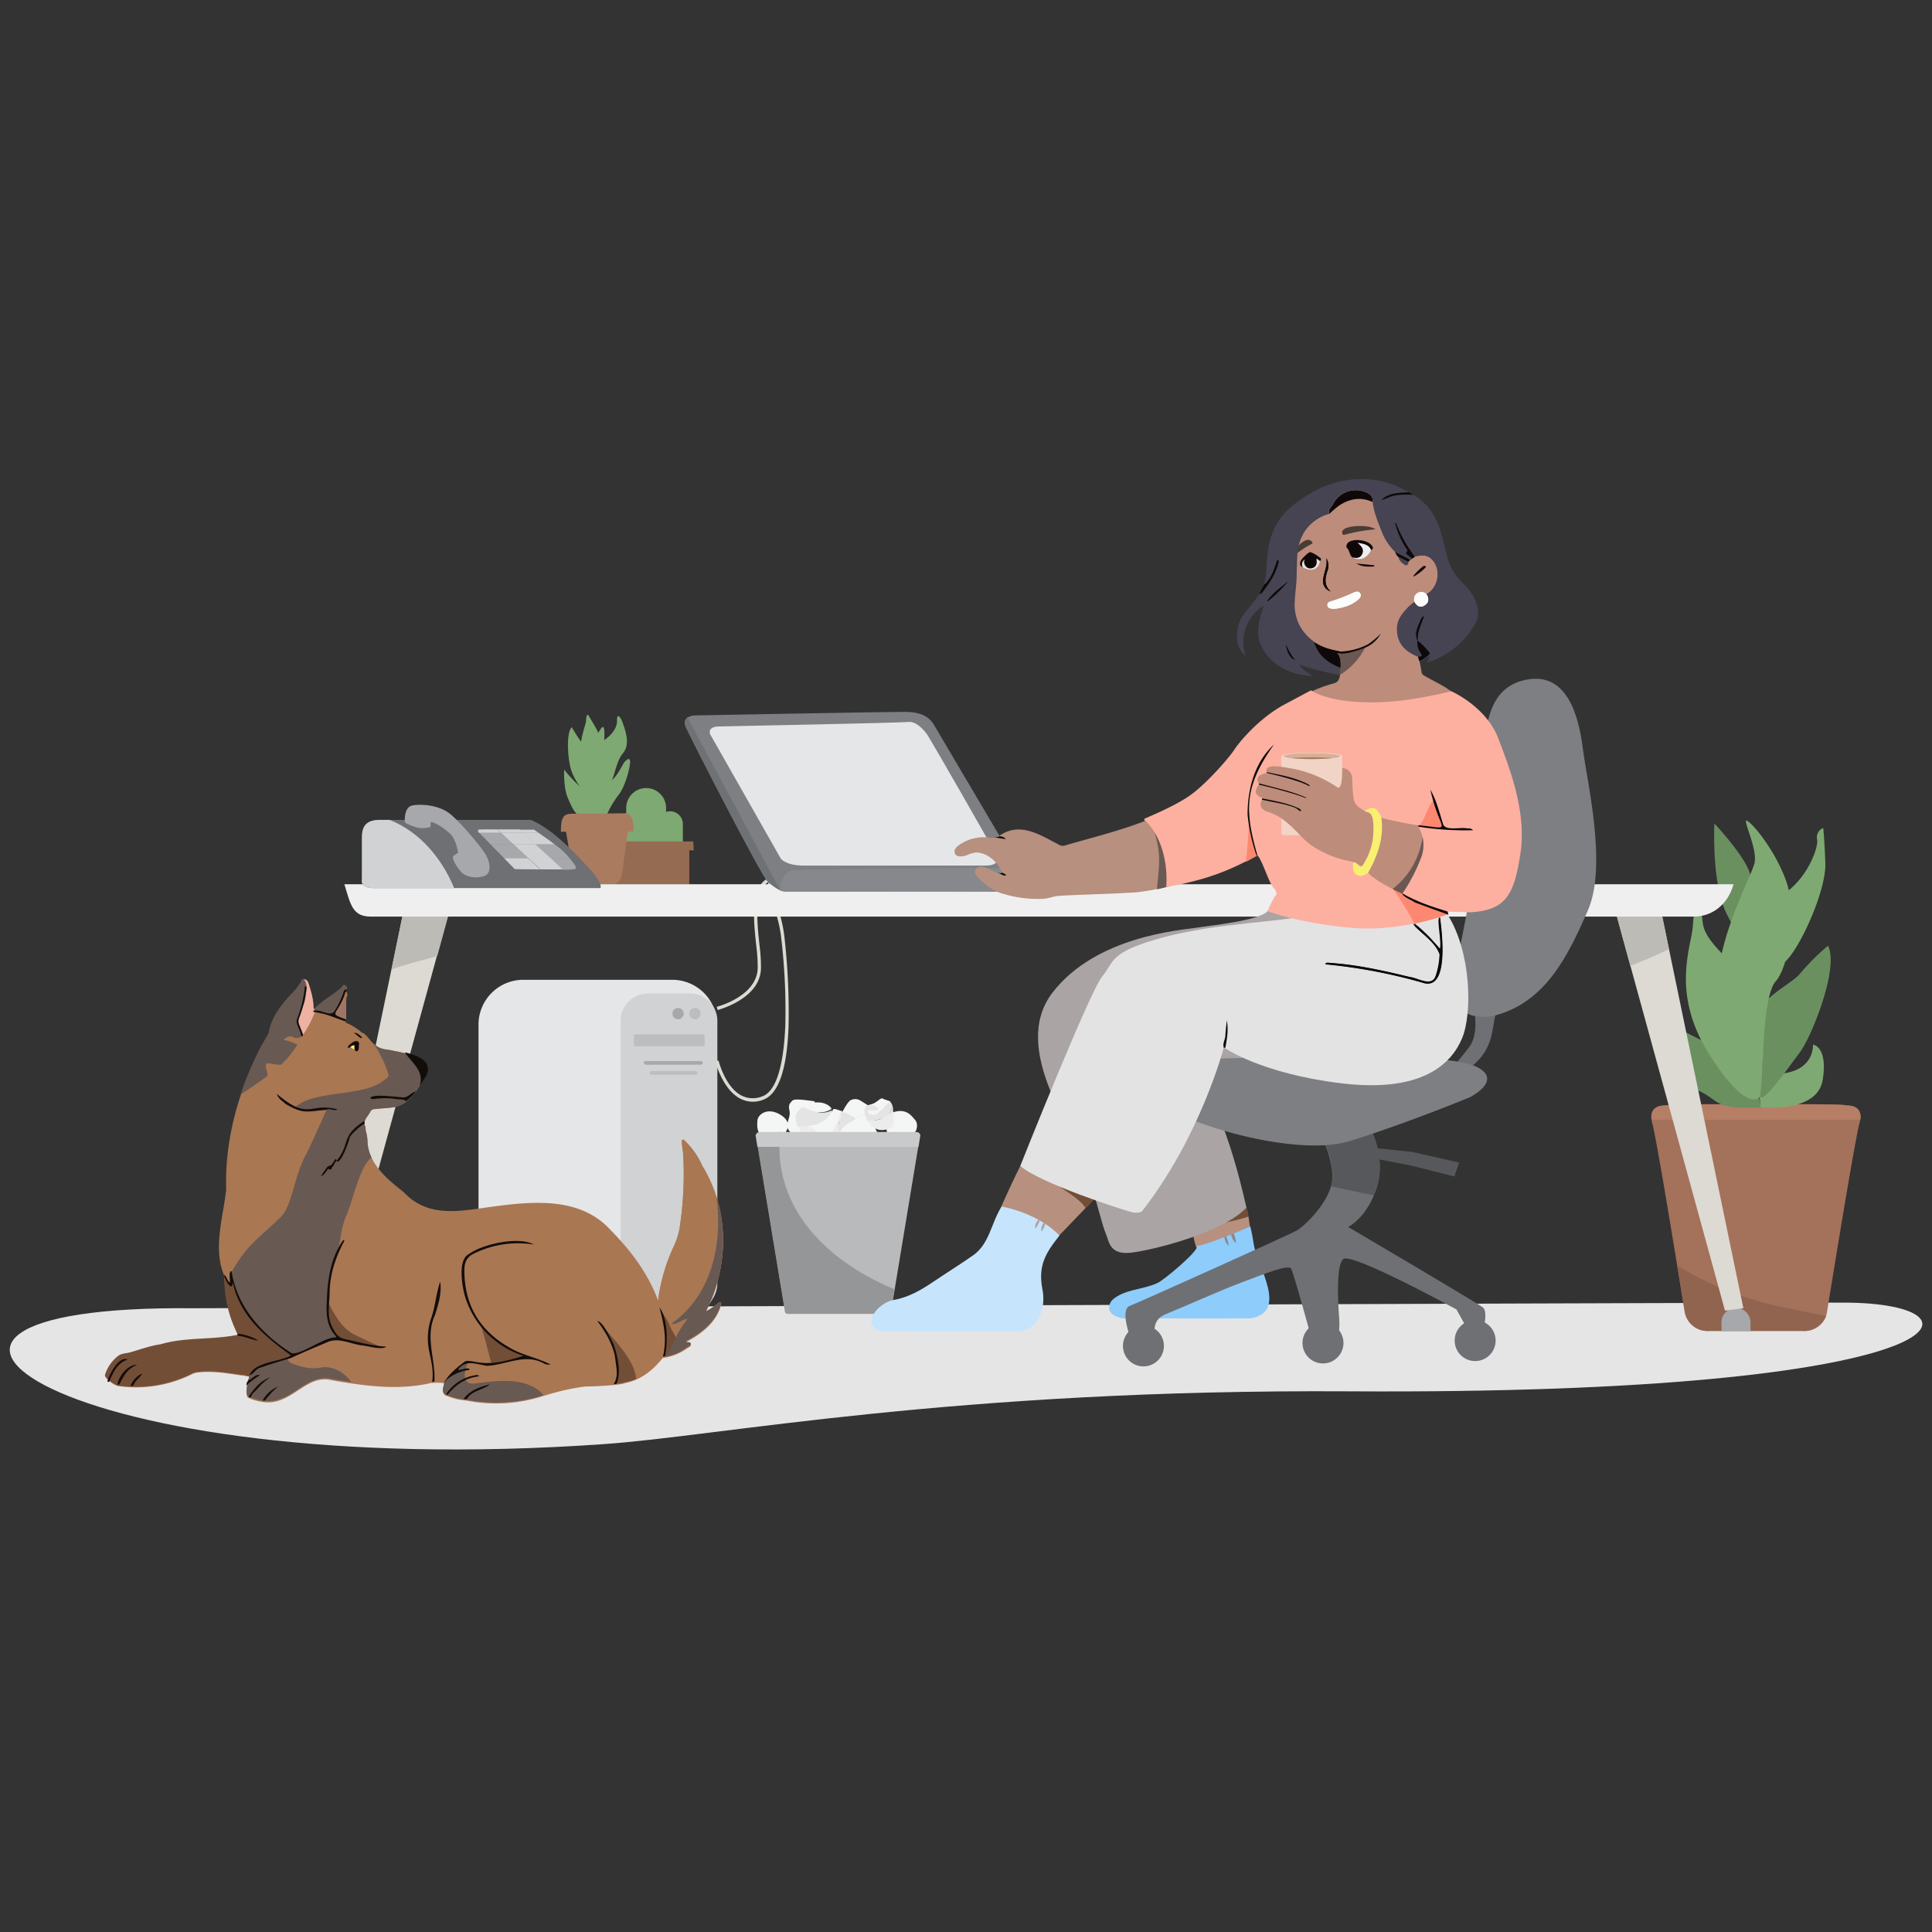
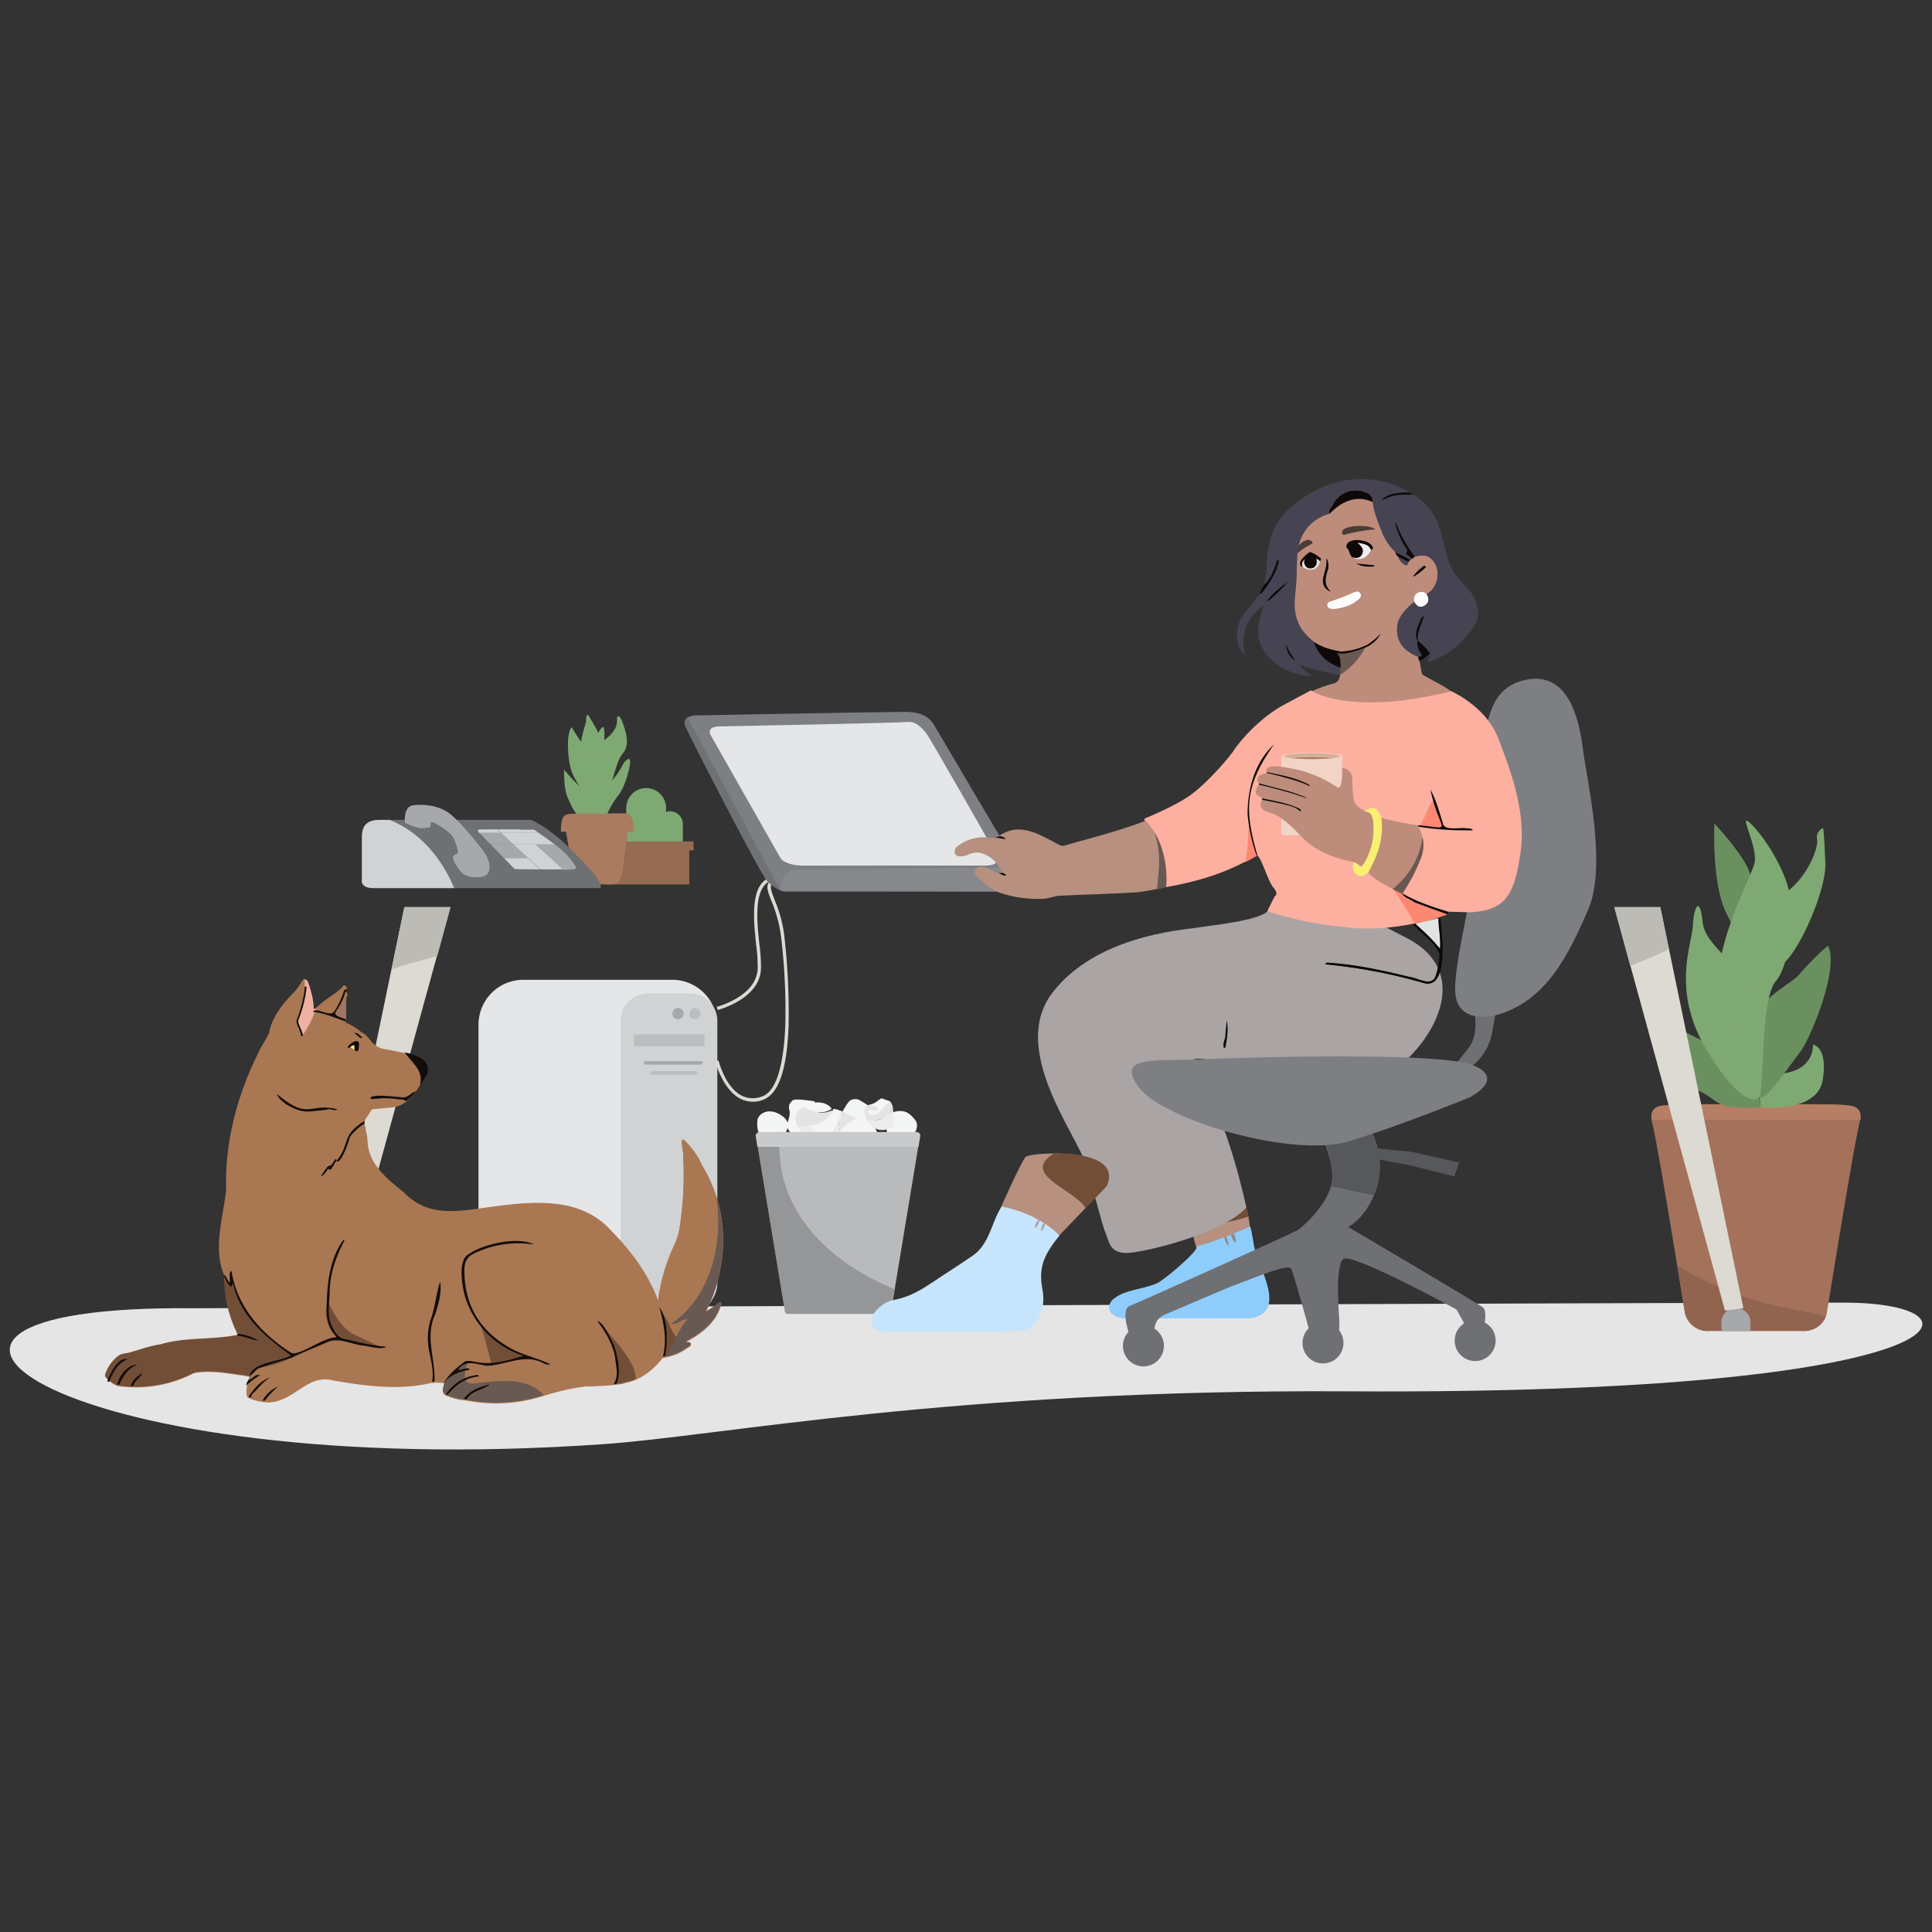
<svg xmlns="http://www.w3.org/2000/svg" width="355" height="355" fill="none">
  <rect width="100%" height="100%" fill="#333333" stroke="none" />
  <path d="M122.394 148.467a3.675 3.675 0 00-3.664-3.664 3.672 3.672 0 00-3.664 3.664v8.282h7.328v-8.282z" fill="#7FA972" />
  <path d="M125.471 151.406a2.34 2.34 0 00-2.328-2.333 2.34 2.34 0 00-2.328 2.333v5.266h4.656v-5.266z" fill="#7FA972" />
  <path d="M127.392 154.607h-16.814v1.494h.742v6.416h15.336v-6.269h.812s-.076-1.718-.076-1.641z" fill="#956B52" />
  <path d="M111.63 149.427a17.299 17.299 0 012.044-3.375c1.276-1.603 2.214-5.452 2.104-6.193-.109-.742-.545-.278-.943.054-.398.333-1.379 2.988-3.042 3.926a5.34 5.34 0 00-2.377 6.084h2.181l.033-.496z" fill="#7FA972" />
  <path d="M109.417 149.312c-.332-.747-.272-2.541-2.377-4.362a25.38 25.38 0 01-3.375-3.538s-.163 3.315.666 5.196c.828 1.881 1.384 3.271 2.6 3.32 1.216.049 2.928.382 2.486-.616z" fill="#7FA972" />
  <path d="M107.48 146.216c-.387-1.161-1.766-2.486-2.486-4.591-.719-2.104-.997-6.913.055-8.02 0 0 1.603 2.825 2.546 3.599.943.774 5.168 6.166 3.538 9.677-1.494 3.206-1.548 2.655-2.213 2.764-.665.109-1.44-3.429-1.44-3.429z" fill="#7FA972" />
  <path d="M115.005 149.443l-9.661.076c-1.696 0-2.284.366-2.284 3.315h.943c.196 1.205.845 5.092 1.341 7.377.234 1.09.223 2.284 1.843 2.284h5.015c1.031 0 1.925-.164 2.214-2.655.213-1.881.703-5.294.954-7.006h.812c.518-.005.295-3.391-1.177-3.391z" fill="#AB7B60" />
  <path d="M109.145 140.465c.109-1.271.714-3.648 2.044-4.591 1.33-.943 2.268-2.268 2.181-3.484-.087-1.215.545-.992.992.278.447 1.271 1.603 4.04.055 5.807-1.549 1.766-1.712 6.542-3.43 6.967-1.717.425-1.842-4.977-1.842-4.977z" fill="#7FA972" />
  <path d="M110.577 137.367a9.214 9.214 0 00-1.27-3.925c-.545-.955-1.052-1.772-1.216-2.045-.163-.273-.441.333-.387.938.055.605-1.33 3.653-.888 5.643.441 1.989 1.09 8.292 2.878 5.141 1.788-3.152.883-5.752.883-5.752z" fill="#7FA972" />
  <path d="M108.369 137.645s1.767-3.708 2.323-4.04c.556-.333.327 2.181.327 3.32 0 1.139.943 5.31-1.379 4.978-2.323-.333-2.437-2.934-1.271-4.258z" fill="#7FA972" />
  <path d="M35.532 240.387s278.484-1.036 303.181-1.036c28.459 0 23.226 17.01-90.883 16.302-72.838-.437-115.581 8.232-136.953 9.704-99.606 6.978-145.402-25.679-75.345-24.97z" fill="#E5E5E5" />
  <path d="M339.286 203.14c-.338-.338-12.463-.229-16.622-.18-4.16-.049-16.291-.158-16.623.18 0 0-3.408-.327-2.437 3.271.97 3.598 5.997 34.892 5.997 34.892a4.271 4.271 0 004.361 3.271h17.348a4.268 4.268 0 004.362-3.271s5.032-31.31 5.997-34.892c.965-3.582-2.383-3.271-2.383-3.271z" fill="#A4715A" />
  <path d="M308.194 232.552c.818 5.005 1.418 8.723 1.418 8.723a4.266 4.266 0 004.361 3.272h17.348a4.26 4.26 0 004.22-2.726c-2.639-.546-5.305-1.091-8.025-1.636a61.128 61.128 0 01-19.322-7.633z" fill="#916450" />
  <path d="M339.285 203.14c-.338-.338-12.463-.229-16.623-.18-4.16-.049-16.29-.158-16.623.18 0 0-2.977-.284-2.568 2.595h38.382c.409-2.879-2.568-2.595-2.568-2.595z" fill="#B67E65" />
  <path d="M323.562 203.461s-.649-6.488-5.681-9.574c-5.032-3.085-10.358-4.361-10.871-7.136-.512-2.775-2.104-2.432-.649 2.759 1.456 5.19 1.636 9.082 5.681 10.871 4.046 1.788 2.595 3.565 11.52 3.08z" fill="#6B9060" />
  <path d="M323.564 203.461s10.358 1.14 11.356-5.026c.998-6.166-1.788-6.494-1.788-6.494s.327 4.22-4.863 5.196c-5.191.976-5.354 1.946-4.705 6.324z" fill="#7FA972" />
  <path d="M323.398 201.514c.595 1.325 5.191-5.353 7.3-8.112 2.11-2.759 7.301-15.576 5.191-19.627a42.89 42.89 0 00-5.191 5.196c-2.758 3.238-14.6 6.318-7.3 22.543z" fill="#6B9060" />
  <path d="M323.399 201.514s1.303-8.761-.649-16.519c-1.952-7.758-9.41-10.708-9.895-15.576-.485-4.869-1.636-2.922-1.788.649-.153 3.571-4.215 12.168 2.922 23.525 7.136 11.356 9.41 7.921 9.41 7.921z" fill="#7FA972" />
  <path d="M321.938 174.909c.976-1.837.867-11.901-.758-15.358-1.624-3.456-6.166-8.221-6.166-8.221s-.545 10.903 2.181 16.437c2.726 5.534 4.743 7.142 4.743 7.142z" fill="#6B9060" />
  <path d="M323.885 195.027c.164-2.595.327-12.496 2.437-14.764 2.11-2.268 4.214-12.169 1.783-18.657-2.432-6.487-7.3-11.683-7.3-10.707 0 .976 1.946 5.026 1.635 7.458-.31 2.432-9.082 17.364-6.16 26.933 2.922 9.568 7.605 9.737 7.605 9.737z" fill="#7FA972" />
  <path d="M319.093 184.919a28.026 28.026 0 018.369-7.758c2.824-1.734 8.128-13.385 7.938-18.537-.191-5.152-.393-6.482-.393-6.482a1.864 1.864 0 00-1.123 2.126c.365 1.516-2.388 9.028-8.472 11.182-6.085 2.154-6.319 19.469-6.319 19.469z" fill="#7FA972" />
  <path d="M63.065 243.004a2.67 2.67 0 10-5.343 0v1.581h5.288c.055-1.363.055-1.472.055-1.581zM316.306 243.004a2.67 2.67 0 115.342 0v1.581h-5.288c-.054-1.363-.054-1.472-.054-1.581z" fill="#A6A8AB" />
  <path d="M210.103 251.072a3.762 3.762 0 100-7.524 3.762 3.762 0 000 7.524zM243.033 250.527a3.762 3.762 0 100-7.523 3.762 3.762 0 000 7.523zM271.055 250.091a3.762 3.762 0 100-7.524 3.762 3.762 0 000 7.524z" fill="#6E7073" />
  <path d="M82.745 166.677L62.41 240.823l-3.38-.436 15.266-73.71h8.45zM296.625 166.677l20.336 74.146 3.38-.436-15.266-73.71h-8.45z" fill="#DCDAD2" />
  <path d="M74.294 166.677l-2.344 11.449c2.726-.982 5.507-1.636 8.396-2.454l2.453-8.995h-8.505zM305.075 166.677h-8.45l2.944 10.795a102.761 102.761 0 007.087-3.053l-1.581-7.742z" fill="#BCBBB5" />
  <path d="M123.58 243.222H96.103a8.236 8.236 0 01-8.178-8.178v-46.832a8.237 8.237 0 018.178-8.178h27.477a8.234 8.234 0 018.178 8.178v46.832a8.182 8.182 0 01-2.395 5.783 8.18 8.18 0 01-5.783 2.395z" fill="#E5E6E7" />
  <path d="M126.797 240.878h-7.742a5.038 5.038 0 01-5.016-5.016v-48.304a5.042 5.042 0 011.475-3.541 5.042 5.042 0 013.541-1.475h7.742a5.04 5.04 0 015.015 5.016v48.304a5.073 5.073 0 01-5.015 5.016z" fill="#D0D2D3" />
  <path d="M129.469 190.066h-12.976v2.18h12.976v-2.18z" fill="#BBBDBF" />
  <path d="M128.761 195.626H118.62a.35.35 0 01-.327-.327.354.354 0 01.327-.327h10.195a.352.352 0 01.327.327.363.363 0 01-.381.327z" fill="#A6A8AB" />
  <path d="M127.832 197.48h-8.123a.35.35 0 01-.327-.327.354.354 0 01.327-.327h8.123a.354.354 0 01.327.327c-.054.164-.163.327-.327.327z" fill="#BBBDBF" />
  <path d="M124.561 187.285a1.036 1.036 0 100-2.071 1.036 1.036 0 000 2.071z" fill="#A6A8AB" />
  <path d="M127.669 187.285a1.036 1.036 0 100-2.071 1.036 1.036 0 000 2.071z" fill="#BBBDBF" />
  <path d="M131.867 185.595l-.164-.6c.055 0 7.415-1.908 7.524-7.142.001-1.385-.09-2.77-.273-4.143-.436-4.089-.981-9.214 1.145-11.558a4.062 4.062 0 013.108-1.254v.654a3.415 3.415 0 00-2.672 1.036c-1.908 2.126-1.417 7.087-.981 11.067a31.67 31.67 0 01.272 4.253c-.109 5.615-7.687 7.578-7.959 7.687z" fill="#DCDAD2" />
  <path d="M138.301 202.441a5.166 5.166 0 01-2.344-.599c-3.217-1.745-4.471-6.652-4.525-6.815l.599-.164c0 .055 1.2 4.852 4.198 6.433a4.617 4.617 0 003.817.164c2.508-.872 3.925-5.397 4.252-12.976a113.575 113.575 0 00-.818-16.683 25.422 25.422 0 00-1.69-6.16c-.599-1.472-1.036-2.563-.599-3.38.272-.546.872-.873 1.908-1.145l.163.599c-.817.218-1.308.437-1.526.818-.273.545.109 1.527.599 2.835a24.376 24.376 0 011.745 6.324c.654 5.573.928 11.183.818 16.792-.273 8.015-1.854 12.54-4.634 13.576a5.025 5.025 0 01-1.963.381z" fill="#DCDAD2" />
-   <path d="M63.281 162.479c1.145 3.816 1.527 5.942 4.852 5.942h243.102c3.325 0 6.215-2.126 7.305-5.942H63.281z" fill="#EFEFEF" />
  <path d="M127.559 131.457s-2.399.164-1.581 2.072c.817 1.908 14.011 27.641 15.156 28.568 1.145.927 2.29 1.745 3.108 1.745h58.444c.818 0-1.09-3.326-3.489-3.489-2.399-.164-12.867 0-12.867 0l.491-1.418s-14.284-24.152-15.102-25.569c-.818-1.418-2.072-2.563-5.561-2.563s-38.599.654-38.599.654z" fill="#7D7F83" />
  <path d="M125.98 133.475c.818 1.908 14.011 27.641 15.156 28.568.679.599 1.43 1.112 2.235 1.526l-17.064-31.785c-.238.203-.4.481-.46.788-.059.307-.012.625.133.903z" fill="#6F7275" />
  <path d="M130.505 134.947l12.976 22.844s.927 1.254 4.143 1.254h33.53c1.744 0 2.562-.655 1.744-2.236-.818-1.581-12.049-21.262-12.703-22.08-.654-.818-1.908-2.235-3.325-2.072-1.418.164-33.966.818-34.62.818-2.454 0-1.745 1.472-1.745 1.472z" fill="#E5E6E7" />
  <path d="M203.507 164.169a4.136 4.136 0 00-3.162-4.307c-3.489-.927-54.792 0-54.792 0a3.602 3.602 0 00-2.126 3.762s60.462.109 60.08.545z" fill="#86888C" />
  <path d="M155.31 220.978l-.109.109.109-.109zM155.421 220.814c0 .055-.055.055-.109.109a.121.121 0 00.074-.034.125.125 0 00.035-.075zM155.529 220.705c0 .055-.054.055-.054.109 0-.054 0-.109.054-.109zM155.583 220.542c0 .055-.055.054-.055.109a.17.17 0 01.055-.109zM149.423 217.38l-.11.109a.122.122 0 00.11-.109zM155.639 220.433a.17.17 0 01-.055.109c0-.055 0-.055.055-.109zM155.202 221.087c-.055.055-.109.055-.109.109l.109-.109zM155.039 221.25c-.055.055-.109.055-.164.109.055-.054.109-.054.164-.109zM154.819 221.359c-.055.055-.109.055-.218.109.109-.054.163-.054.218-.109z" fill="#CCC6BF" />
  <path d="M152.911 221.523c-.818-1.853-1.69-3.543-3.653-3.761a.285.285 0 01.109-.219c-.49.655.055 2.945 2.999 3.871a3.729 3.729 0 002.29.109 6.073 6.073 0 01-1.745 0z" fill="#F4F5F5" />
  <path d="M155.856 219.724c-.109.218-.164.381-.218.49a2.13 2.13 0 00.218-.49z" fill="#D9D4CD" />
  <path d="M154.002 215.308a.55.55 0 01-.273-.218 1.892 1.892 0 00-.763-.6s-.327-.709-.763.273c-.436.981-2.127 1.962-2.672 2.617 2.89-.818 4.525.654 6.433 2.289a5.058 5.058 0 01-1.962-4.361z" fill="#F4F5F5" />
-   <path d="M155.854 219.779c.273-.764.709-2.072 0-3.053a3.411 3.411 0 00-1.908-1.363 5.459 5.459 0 001.908 4.416z" fill="#ECECEC" />
  <path d="M152.911 221.523a2.81 2.81 0 001.69-.054c.055-.055.164-.055.218-.109.055-.055.109-.055.164-.109h.054c.055-.055.109-.055.109-.11l.109-.109v-.054l.109-.109v-.055c0-.054.055-.054.055-.109v-.054c0-.055.054-.055.054-.109v-.055c0-.054.001-.054.055-.109v-.327c.055-.109.109-.273.218-.491-1.908-1.635-3.544-3.107-6.433-2.289l-.109.109c-.055.054-.055.163-.109.218 2.126.381 3.053 2.071 3.816 3.925z" fill="#E4E4E4" />
  <path d="M154.33 205.331c-.054-.109 1.309-2.835 1.963-3.162a1.779 1.779 0 011.581-.054c.272.109 3.053 1.853 3.271 2.235.218.382.327.763-.818 1.908s-2.126 2.017-2.726 1.745c-.599-.273-1.853-1.363-2.835-1.636a.646.646 0 01-.517-.392.654.654 0 01.081-.644z" fill="#F4F5F5" />
  <path d="M145.551 210.183s.654-2.453 1.418-2.78c.763-.327 2.78.545 3.652.436.873-.109.927.273 1.2 1.69.272 1.418 0 2.835.109 3.489.109.655-2.999.873-3.435.6-.436-.272-2.889.327-3.107-1.308-.218-1.636.163-2.127.163-2.127z" fill="#D9D4CD" />
  <path d="M150.132 207.839c-.982-.109-2.508-.709-3.162-.437-.764.328-1.418 2.781-1.418 2.781s-.436.491-.164 2.126c.273 1.636 2.672 1.036 3.108 1.309.327.218 2.344.109 3.108-.218a13.182 13.182 0 01-1.472-5.561zM157.602 211.328c.927-.654-.382-1.417 2.617-1.69 2.998-.273 2.998-.273 2.835 1.036-.164 1.308-1.145 2.726.272 3.435 1.418.708-.927 2.18-1.853 1.69-.927-.491-3.817-1.254-3.98-2.781-.164-1.526.109-1.69.109-1.69z" fill="#F4F5F5" />
  <path d="M163.325 214.108a1.282 1.282 0 01-.709-1.417c-1.09-.436-2.617-.654-3.107-1.636-.382 1.145-.764 2.235-1.036 3.38.981.655 2.398 1.091 2.944 1.418.981.491 3.325-1.036 1.908-1.745z" fill="#ECECEC" />
  <path d="M163.326 214.109c-.055-.055-.164-.055-.218-.109-.545.763-2.017.436-3.053 1.199.466.172.921.372 1.363.6.981.545 3.325-.981 1.908-1.69zM158.2 212.364a3.095 3.095 0 00-.981-3.653c-1.472-1.199.436-2.889.109-3.162a15.917 15.917 0 00-2.671-1.363c-.109 2.072-1.636 2.944.545 4.58-1.69.926-2.126 2.453-2.29 4.034.709 1.472 1.363 1.09 2.399 1.581 1.036.491 2.508-1.308 2.889-2.017z" fill="#E4E4E4" />
  <path d="M155.203 208.766c-2.181-1.636-.709-2.508-.546-4.58-.817-.327-1.526-.545-1.581-.327-.218.545-.599.818-2.344 1.963a3.498 3.498 0 00-1.69 2.835s.545 1.963.709 2.344c.163.382 2.344-.272 3.053 1.527.054.109.054.163.109.272.163-1.635.6-3.107 2.29-4.034z" fill="#F4F5F5" />
  <path d="M152.803 212.473c.055.109.055.163.109.272.164-1.581.6-3.053 2.29-4.034-2.181-1.636-.709-2.508-.545-4.58-.055 0-.055-.054-.109-.054-.654 2.726-2.726 5.07-2.29 7.578.207.255.389.529.545.818z" fill="#ECECEC" />
  <path d="M143.807 208.711s2.344-2.071-.218-3.762c-2.563-1.69-4.362-.109-4.416.927-.055 1.036-.382 3.053 2.726 4.089 3.107 1.036 1.908-1.254 1.908-1.254z" fill="#F4F5F5" />
  <path d="M145.824 211.6c-1.908-1.417-3.98-2.617-5.397-.599a1.053 1.053 0 00-.055.545s.6 1.09.764 1.472c.163.381 1.417 0 2.344.654.927.654 1.745-.054 2.126-1.308.102-.245.176-.502.218-.764z" fill="#E4E4E4" />
  <path d="M145.823 211.601a3.012 3.012 0 00-.163-1.908c-.437-1.254-1.963-1.799-2.508-1.908-.545-.109-1.472 1.417-2.236 2.289a2.959 2.959 0 00-.49.873c1.417-1.963 3.544-.764 5.397.654z" fill="#ECECEC" />
  <path d="M142.935 211.928c.873-.164 1.581 1.963 1.854.545-.6-1.854-2.89-.654-4.471-.981 0 0 .6 1.09.764 1.472.163.381 1.417 0 2.344.654.054.055.109.055.164.109-.382-.545-.818-1.036-.655-1.799z" fill="#F4F5F5" />
  <path d="M151.93 213.018c-.109-.654.109-2.072-.109-3.489-.218-1.418-.327-1.799-1.199-1.69h-.491a15.034 15.034 0 001.472 5.561c.218-.109.327-.218.327-.382z" fill="#ECECEC" />
  <path d="M148.604 204.404c.327-.491 1.636 1.036 2.835 1.527v-.164s-1.908-2.29-1.799-2.508c.109-.218.218-.927-.109-.927s-3.489-.599-3.925-.109c-.436.491-.818.709-.545 1.854.272 1.145-.6 2.126-.382 3.053.218.927 1.526 1.854 2.29 2.126.054 0 .163.055.272 0 1.036-1.363-1.581-4.252 1.363-4.852z" fill="#F4F5F5" />
  <path d="M151.331 207.403c.094-.485.131-.979.109-1.472-1.254-.491-2.508-1.963-2.835-1.527-2.89.545-.327 3.489-1.363 4.852 1.09-.054 3.925-1.635 4.089-1.853z" fill="#ECECEC" />
  <path d="M146.314 206.094a.051.051 0 00-.016-.039.055.055 0 00-.038-.016l.054.055zM146.207 205.767v-.109c-.055 0-.055.054 0 .109zM146.205 205.876c0-.054 0-.054-.055-.109a.165.165 0 01.055.109zM146.261 205.985zM146.15 205.004c0-.055.055-.109.055-.164.003.03 0 .06-.009.088a.192.192 0 01-.046.076zM146.26 204.786c0-.054.054-.109.109-.218-.055.109-.109.164-.109.218z" fill="#CCC6BF" />
  <path d="M147.569 203.423c1.8.817 3.599 1.472 5.234.327a.416.416 0 01.055.218c-.055-.763-2.017-2.181-4.798-.872-.981.49-1.526.981-1.745 1.472.31-.486.743-.881 1.254-1.145z" fill="#F4F5F5" />
  <path d="M146.533 206.694a1.263 1.263 0 01-.164-.491c.071.158.126.322.164.491z" fill="#D9D4CD" />
  <path d="M150.894 208.711a.704.704 0 01.327-.055c.33.066.673.028.981-.109 0 0 .709.273.382-.708-.327-.982.272-2.89.272-3.762-1.635 2.562-3.816 2.562-6.324 2.617a5.487 5.487 0 014.362 2.017z" fill="#F4F5F5" />
  <path d="M146.532 206.639c.273.764.873 2.018 2.017 2.29a3.521 3.521 0 002.29-.272 5.318 5.318 0 00-4.307-2.018z" fill="#ECECEC" />
  <path d="M147.569 203.422a2.769 2.769 0 00-1.199 1.2c-.055.054-.055.163-.109.218 0 .054-.055.109-.055.163v.873c0 .054 0 .054.055.109v.054c0 .055 0 .055.054.109v.055c0 .014.006.028.016.038.01.011.024.016.039.016v.218c.071.158.126.322.163.491 2.508-.054 4.689-.054 6.324-2.617v-.109c0-.054-.054-.163-.054-.218-1.636.872-3.435.218-5.234-.6z" fill="#E4E4E4" />
  <path d="M157.328 216.398c.109 0 .927 2.944.655 3.707a1.816 1.816 0 01-1.145 1.091c-.327.109-3.49.654-3.98.545-.491-.109-.763-.382-.654-1.963.109-1.581.218-2.889.872-3.107.654-.218 2.29-.218 3.162-.709.872-.491 1.09.436 1.09.436z" fill="#F4F5F5" />
  <path d="M160.599 206.858s1.145 2.235.818 2.998c-.327.764-2.453 1.472-2.998 2.127-.545.654-.873.436-2.018-.437-1.144-.872-1.908-2.126-2.453-2.507-.545-.382 1.636-2.672 2.181-2.781.545-.109 1.963-2.126 3.217-1.09 1.253 1.036 1.253 1.69 1.253 1.69z" fill="#D9D4CD" />
  <path d="M158.801 211.655c.818-.545 2.29-1.145 2.617-1.799.382-.764-.817-2.999-.817-2.999s0-.654-1.254-1.69-2.672 1.036-3.217 1.09c-.436.055-1.799 1.472-2.181 2.29a14.216 14.216 0 014.852 3.108zM150.894 214.109c-.218 1.09 1.2.817-.818 2.998-2.017 2.181-2.017 2.181-2.78 1.145-.763-1.036-.981-2.78-2.454-2.344-1.472.436-.763-2.29.273-2.508 1.036-.218 3.707-1.636 4.852-.6 1.036.982.927 1.309.927 1.309z" fill="#F4F5F5" />
  <path d="M144.735 215.853a1.203 1.203 0 011.472.6c1.09-.436 2.399-1.308 3.38-.872a27.833 27.833 0 00-1.472-3.162 25.782 25.782 0 00-3.162.927c-.981.272-1.69 2.944-.218 2.507z" fill="#ECECEC" />
  <path d="M144.734 215.853c.109 0 .164-.054.218-.054-.109-.927 1.254-1.636 1.472-2.944-.6.218-1.09.381-1.417.49-1.036.273-1.745 2.944-.273 2.508zM149.751 213.727a3.173 3.173 0 003.162 2.072c1.909-.109 1.581 2.453 2.018 2.399a21.217 21.217 0 002.944-.764c-1.309-1.635-.764-3.271-3.49-3.053.655-1.853-.054-3.216-.981-4.525-1.527-.6-1.745.109-2.835.436-1.09.327-1.036 2.672-.818 3.435z" fill="#E4E4E4" />
  <path d="M154.384 214.381c2.726-.273 2.181 1.363 3.489 3.053.818-.273 1.472-.6 1.418-.818-.218-.545-.109-.981.436-3.053a3.318 3.318 0 00-.654-3.217s-1.745-1.09-2.072-1.253c-.327-.164-1.527 1.744-3.271.926-.109-.054-.164-.109-.273-.109.927 1.254 1.581 2.672.927 4.471z" fill="#F4F5F5" />
  <path d="M153.675 210.02c-.109-.055-.164-.109-.273-.109.927 1.254 1.636 2.671.982 4.525 2.726-.273 2.18 1.363 3.489 3.053a.19.19 0 00.109-.055c-1.308-2.453-1.363-5.615-3.38-7.196a2.255 2.255 0 01-.927-.218z" fill="#ECECEC" />
  <path d="M162.889 206.803s-.382 3.107 2.671 2.671c3.053-.436 3.326-2.835 2.617-3.653-.709-.817-1.745-2.508-4.743-1.199-2.999 1.308-.545 2.181-.545 2.181z" fill="#F4F5F5" />
  <path d="M159.454 206.04c2.345-.218 4.689-.763 4.416-3.162a1.144 1.144 0 00-.327-.436s-1.199-.382-1.526-.546c-.327-.163-1.091.982-2.181 1.091-1.09.109-1.254 1.199-.709 2.399.098.223.208.441.327.654z" fill="#E4E4E4" />
  <path d="M159.455 206.04c.303.59.805 1.054 1.418 1.309 1.145.654 2.671.054 3.107-.273.436-.327.164-2.017.109-3.217a2.18 2.18 0 00-.218-.981c.273 2.399-2.072 2.944-4.416 3.162z" fill="#ECECEC" />
  <path d="M161.417 203.804c-.545.709-2.453-.436-1.745.818 1.69.982 2.563-1.472 3.98-2.235 0 0-1.199-.382-1.526-.545-.327-.164-1.091.981-2.181 1.09-.055 0-.109.055-.218.055.6.109 1.308.163 1.69.817z" fill="#F4F5F5" />
  <path d="M154.001 209.038c.491.382 1.309 1.636 2.453 2.508 1.145.872 1.418 1.145 2.018.436.115-.122.243-.232.381-.327a13.731 13.731 0 00-4.797-3.108c-.164.218-.218.437-.055.491z" fill="#ECECEC" />
  <path d="M162.236 213.181c.054.6-1.909.327-3.108.818l.109.109s2.999.436 3.053.654c.055.218.436.818.709.6.272-.218 2.998-1.854 2.998-2.508a1.704 1.704 0 00-.817-1.799c-.982-.709-.982-2.017-1.745-2.508-.763-.491-2.399-.327-3.162-.055-.055 0-.164.109-.218.164.054 1.745 3.925 2.181 2.181 4.525z" fill="#F4F5F5" />
  <path d="M158.199 212.8c.25.428.542.83.873 1.199 1.253-.49 3.162-.218 3.107-.817 1.799-2.399-2.072-2.835-2.235-4.526-.709.818-1.799 3.871-1.745 4.144z" fill="#ECECEC" />
  <path d="M169.103 208.657c0-.382-.327-.655-.818-.655h-28.622a.786.786 0 00-.818.655l.327 2.071h29.604l.327-2.071z" fill="#C9CACC" />
  <path d="M139.281 210.728l4.962 30.04c0 .382.218.655.49.655h18.537c.272 0 .49-.328.49-.655l4.962-30.04h-29.441z" fill="#B9BABC" />
  <path d="M143.207 210.728h-3.979l4.961 30.04c0 .382.218.655.49.655h18.537c.273 0 .491-.328.491-.655l.654-3.87c-11.395-4.689-21.154-13.576-21.154-26.17z" fill="#959698" />
  <path d="M97.575 150.648h-27.75c-2.835 0-3.326 1.472-3.326 3.326v7.578s-.49 1.636 2.181 1.636h41.653s.545-.764-1.854-3.381-6.651-7.305-10.904-9.159z" fill="#6E7073" />
  <path d="M71.57 150.648h-1.745c-2.835 0-3.326 1.472-3.326 3.326v7.578s-.49 1.636 2.181 1.636h14.775c-2.29-5.507-6.325-10.359-11.885-12.54zM98.993 153.047c-.545-.382-.872-.6-.872-.6h-2.672l.654.6h2.89z" fill="#D0D2D3" />
  <path d="M95.502 152.393h-4.089l.654.654h4.09l-.655-.654zM91.36 152.393c-1.799 0-3.325 0-3.434.054-.273.055.054.545.054.545l.055.055h3.98l-.654-.654z" fill="#D0D2D3" />
  <path d="M88.088 153.047l2.072 2.126h4.198l-2.29-2.126h-3.98z" fill="#A6A8AB" />
  <path d="M96.157 153.047h-4.089l2.29 2.126h4.09l-2.29-2.126z" fill="#D0D2D3" />
  <path d="M101.935 155.173c-1.036-.818-2.18-1.581-2.944-2.126h-2.89l2.29 2.126h3.544z" fill="#D0D2D3" />
  <path d="M90.161 155.173l2.454 2.508h4.47l-2.726-2.508h-4.198zM104.662 157.681c-.109-.109-.218-.272-.327-.381a14.317 14.317 0 00-2.399-2.127h-3.489l2.726 2.563h3.489v-.055z" fill="#A6A8AB" />
  <path d="M98.446 155.173h-4.089l2.726 2.508h4.089l-2.726-2.508z" fill="#D0D2D3" />
  <path d="M97.084 157.681l2.235 2.072h4.198l-2.29-2.126h-4.143v.054z" fill="#D0D2D3" />
  <path d="M104.663 157.681h-3.489l2.29 2.126c.71.023 1.421-.013 2.126-.109.6-.163.054-.763-.927-2.017z" fill="#A6A8AB" />
  <path d="M92.613 157.681l1.963 2.017s2.235.055 4.689.055l-2.236-2.072h-4.416z" fill="#D0D2D3" />
  <path d="M74.404 151.139s-.327-2.89 1.472-3.162c1.8-.273 4.798 0 6.76 1.526 1.963 1.527 6.052 6.434 6.706 7.688.655 1.253 1.145 3.325-.49 3.816-1.636.491-3.326.054-4.09-.763-.763-.818-1.962-2.672-1.362-3.053l.763-.491a7.742 7.742 0 00-.981-2.944c-.764-1.145-3.653-2.944-4.035-2.672l-.054.873a5.145 5.145 0 01-2.127.163 8.926 8.926 0 01-2.562-.981z" fill="#A6A8AB" />
  <path d="M270.673 195.735a10.128 10.128 0 003.435-5.67l.654-3.544-4.035-1.799s1.254 5.125-.817 7.742l-2.072 2.617 2.835.654z" fill="#6E7073" />
  <path d="M274.763 186.576s-6.542 1.745-7.306-3.652c-.763-5.398 4.362-22.571 4.852-33.584.491-11.013-.817-22.026 7.361-24.261 8.177-2.236 10.413 6.378 11.176 12.485.763 6.106 4.525 21.48.927 29.712-3.598 8.233-7.687 16.792-17.01 19.3z" fill="#7D7F83" />
  <path d="M229.731 226.103s-.218-3.762-1.526-6.379c-1.309-2.617-10.086.382-9.323 5.343.763 4.961 1.635 5.397 1.635 5.397s8.724.818 9.214-4.361z" fill="#B7907F" />
  <path d="M229.402 223.541a14.738 14.738 0 00-1.199-3.817c-1.254-2.508-9.269.109-9.378 4.634 3.544.982 7.088.328 10.577-.817z" fill="#734E37" />
  <path d="M229.73 225.339c.327 1.2.491 2.454.709 3.653.763 3.98 6.27 12.103-.654 13.248-7.469.055-14.939 0-22.408 0-2.017.218-4.797-1.036-3.053-3.325 2.181-2.018 5.561-1.909 8.233-3.108.872-.218 7.959-6.106 7.36-6.869 1.799-.164 8.832-3.108 9.813-3.599z" fill="#8ECCFB" />
  <path d="M226.187 226.921c.054-.109.327-.218.49-.273.273.542.422 1.138.436 1.745-.654-.436-.708-1.036-.926-1.472zM224.987 227.302c.109-.054.164-.109.273-.163.298.554.466 1.17.491 1.799a2.508 2.508 0 01-.764-1.636z" fill="#8E8888" />
  <path d="M229.02 221.905s-2.999-14.339-7.142-20.826c-4.144-6.488-3.435-6.87-.327-6.434 3.107.436 24.37 3.926 30.531 3.653 6.16-.273 21.753-17.882 6.487-25.897-15.265-8.014-21.48-9.486-25.678-4.961-1.581 1.745-10.522 2.617-13.248 3.053-2.726.436-18.319 1.527-26.279 11.94-7.959 10.413 4.525 26.006 6.161 31.567 1.636 5.561 3.053 11.34 3.653 12.648.6 1.309.6 3.925 4.47 3.544 3.871-.382 17.065-3.653 21.372-8.287z" fill="#ABA4A4" />
  <path d="M251.646 207.075s3.107 5.343 1.363 11.013c-1.745 5.67-5.289 7.36-5.289 7.36s24.098 14.175 24.807 14.829c.708.655.272 2.781.272 2.781l-2.998 1.472-2.181-3.925s-19.136-10.468-20.772-9.269c-1.635 1.2-.763 11.013-.763 11.013s.272 3.762-.872 3.762c-1.145 0-4.471-1.09-4.471-1.09s-2.999-10.959-3.489-11.886c-.491-.926-5.125 1.036-9.105 2.508-3.98 1.472-10.958 4.634-13.957 5.834-2.998 1.199-1.581 3.98-2.508 4.47-.927.491-3.98-.163-3.98-.163s-1.962-5.125-.109-5.834c1.854-.708 29.332-13.084 30.695-13.848 1.363-.763 5.779-5.015 6.433-8.777.654-3.762-2.235-9.323-2.235-9.323l9.159-.927z" fill="#6E7073" />
  <path d="M251.648 207.075l-9.105.818s2.89 5.561 2.235 9.323c-.054.272-.109.545-.163.763 2.617.6 5.179 1.145 7.796 1.636.218-.491.382-1.036.6-1.581 1.744-5.616-1.363-10.959-1.363-10.959z" fill="#56585B" />
  <path d="M249.356 210.619l10.087 1.036 8.668 1.963-.872 2.562-7.742-1.963-10.141-1.962v-1.636z" fill="#56585B" />
  <path d="M270.073 201.623s6.761-3.38.6-5.888c-6.161-2.508-41.544-1.472-49.994-1.09-8.451.381-15.92-.764-11.34 5.233 4.58 5.998 28.35 12.976 38.6 9.814 10.249-3.162 22.134-8.069 22.134-8.069z" fill="#7D7F83" />
  <path d="M203.342 217.925l-8.723 9.105s-10.359-.763-10.632-5.343c0 0 3.653-8.232 4.471-9.105.818-.872 18.318-2.017 14.884 5.343z" fill="#B7907F" />
  <path d="M193.691 211.927c-6.433 3.871 3.98 6.706 5.78 10.086l3.87-4.034c2.29-4.907-4.47-6.106-9.65-6.052z" fill="#734E37" />
  <path d="M211.031 150.594a17.107 17.107 0 012.944 5.888c-.164 2.29 1.69 4.034 1.09 6.27a39.847 39.847 0 01-6.161 1.199c-4.743.327-9.541.382-14.284.654-.981.055-1.908.491-2.889.545-2.449.118-4.9-.177-7.251-.872-1.908-.491-3.38-1.636-4.743-2.998-.437-.437-.818-.927-.437-1.527.982-1.418 2.944.491 4.198.654.218.055.382.164.6.055-.654-2.127-2.835-3.871-4.798-3.817a5.676 5.676 0 00-1.635.491c-1.036.382-1.963.273-2.181-.273-.327-.926.436-1.363.981-1.744a7.736 7.736 0 015.343-1.2 2.802 2.802 0 001.854-.381c3.816-2.563 7.36-.164 10.849 1.635.304.206.676.285 1.036.218 5.234-1.526 10.468-2.78 15.484-4.797z" fill="#B7907F" />
  <path d="M213.919 156.536a13.983 13.983 0 00-2.181-4.852c1.963 5.561 1.091 7.796.873 11.722.599-.109 2.071-.491 2.453-.6.545-2.29-1.309-3.98-1.145-6.27z" fill="#685953" />
  <path d="M262.032 124.337c-.338-.196-.741-.316-.818-.801-.109-.698-.25-1.385-.381-2.083-.088-.256-.169-.512-.251-.768l-1.363-8.276s.071-.546.174-1.396c.186-.142.377-.273.546-.42-.033-1.635.621-2.061 2.18-1.412 2.225-1.172 2.786-4.563 1.053-6.362-.807-.845-1.756-.862-2.726-.638.103-.971.169-1.674.169-1.897 0-1.025-5.888-9.269-8.854-10.746-2.966-1.478-6.962.152-11.667 3.63-4.237 3.13-2.775 9.961-2.301 11.913 0 0-.033 3.713-.109 5.507-.131 3.145 1.374 5.55 3.843 7.414 1.079.706 2.281 1.2 3.544 1.456 0 0 1.439 2.023 1.287 3.309-.153 1.287-.033 2.437-1.249 2.797a23.661 23.661 0 00-4.416 1.636c1.418 1.008 3.092 1.357 4.705 1.848 2.023.616 4.138.611 6.226.725 1.666.115 3.337.098 5-.049a40.516 40.516 0 0010.2-2.546c-1.488-1.189-3.184-1.908-4.792-2.841z" fill="#BE8C7B" />
  <path d="M237.798 102.126a15.09 15.09 0 013.227-2.18c.327-.164.076-.437-.234-.65a.845.845 0 00-.316-.092c-.987-.142-2.835 1.728-2.677 2.922z" fill="#4A3C36" />
  <path d="M244.27 94.422c-.311-.747.349-1.194.621-1.695a4.69 4.69 0 015.899-2.345c.802.267 1.581.785 1.451 1.887-2.127-1.02-4.155-.654-6.063.545a17.146 17.146 0 00-1.908 1.608z" fill="#0E0908" />
  <path d="M252.737 97.263a31.001 31.001 0 00-5.61.981c-.502.136-.545-.234-.491-.605a.65.65 0 01.207-.3c.813-.823 4.711-.981 5.894-.076z" fill="#4A3C36" />
  <path d="M262.102 109.175c.453.72.513 1.396-.261 1.941-.775.546-1.358.306-1.914-.545-.033-1.619.621-2.044 2.175-1.396z" fill="#FCFCFC" />
  <path d="M258.81 103.217c-.087.736-.447.845-.975.376a2.266 2.266 0 01-.933-1.331l1.908.955z" fill="#464353" />
  <path d="M245.17 111.89a4.457 4.457 0 01-.6-.065c-.349-.077-.654-.224-.66-.655-.005-.43.246-.545.545-.632a33.762 33.762 0 004.237-1.636c.43-.185.965-.343 1.248.159.284.501-.114.883-.474 1.183-1.238 1.052-2.764 1.423-4.296 1.646z" fill="#FCFCFC" />
  <path d="M244.494 108.668a1.98 1.98 0 01-1.385-2.148c.164-1.324.845-2.557.605-3.958.211.36.336.764.367 1.179.03.416-.036.834-.192 1.22-.42 1.33-.616 2.617.605 3.707zM252.486 104.089c-1.123.06-2.235.076-3.271-.545l3.304.321-.033.224zM248.555 102.453c-.638-.42-.507-1.286-1.09-1.794-.137-.119-.077-.746.343-1.035 1.036-.715 3.435-.41 4.236.578.333.408.289.692-.136.888-.398-1.03-1.314-1.128-2.442-1.346.774.681 1.248 1.259.812 2.115-.365.769-1.03.714-1.723.594z" fill="#0E0908" />
  <path d="M248.555 102.453c.692.12 1.357.174 1.744-.595.436-.855-.038-1.433-.812-2.115 1.129.218 2.044.316 2.442 1.347-.757 1.504-2.017 2.017-3.374 1.363z" fill="#EEEEF1" />
  <path d="M239.744 102.672c-.404 1.341.545 1.902 1.325 1.706.779-.196.986-.899.79-1.69.327-.049.442.305.703.371-.288 1.635-1.575 2.093-3.216 1.156-.186-.366-.349-1.265.398-1.543z" fill="#E2E2E2" />
  <path d="M242.329 102.317a4.866 4.866 0 00-1.521-.856s-.191-.213-1.385 1.052c-1.194 1.265-.071 1.717-.071 1.717a1.506 1.506 0 01-.082-.85c.122-.24.289-.455.491-.633a2.424 2.424 0 00-.142.611c.196.752.665 1.232 1.456 1.036.79-.196.986-.9.79-1.69.327-.049.442.305.703.371.409-.404-.032-.606-.239-.758z" fill="#0E0908" />
  <path d="M271.512 111.749c-.338-1.854-1.379-3.272-2.688-4.547a10.315 10.315 0 01-2.867-4.798c-.464-1.761-.873-3.538-1.423-5.272a10.785 10.785 0 00-4.836-6.22l-.84-.459a16.115 16.115 0 00-7.153-2.355c-5.533-.474-10.222 1.554-14.415 4.994-2.693 2.214-3.947 5.13-4.361 8.511-.12.986-.158 1.99-.24 2.982v.3c-.044.479-.098.965-.18 1.444a8.24 8.24 0 01-1.041 2.775h-.044v.066a5.385 5.385 0 01-.376.512c-.758.965-1.521 1.93-2.273 2.901a6.038 6.038 0 00-1.347 2.807c-.278 1.881-.24 3.708 1.396 5.076 0-.06.038-.125 0-.18a7.807 7.807 0 013.08-8.794c.044-.076.098-.174.185-.092.088.081 0 .158 0 .24-.201.681-.436 1.357-.599 2.044-.382 1.636-.546 3.271.174 4.825 1.717 3.735 5.545 5.566 9.514 5.708-.873-.665-1.854-1.09-2.399-2.104 2.361.959 7.393 1.941 7.393 1.941.12-.454.183-.921.185-1.391-2.263-.888-4.165-2.18-4.874-4.661a8.388 8.388 0 01-3.576-7.442c.07-1.755.365-3.304.359-5.261 0-.703.109-3.56.137-3.582.545-6.199 5.855-7.29 5.855-7.29-.311-.746.349-1.193.622-1.695a4.685 4.685 0 015.899-2.344c.801.267 1.581.785 1.45 1.886.196 1.821.916 3.495 1.564 5.18a10.662 10.662 0 002.465 3.871c.162.335.376.644.632.915l1.908.955 1.167-.905c1.145-.322 2.252-.437 3.179.545 1.733 1.799 1.172 5.19-1.053 6.362.453.72.513 1.396-.261 1.941-.775.545-1.358.305-1.914-.545-.382.266-.747.557-1.09.872-1.047 1.091-2.072 2.225-2.132 3.876-.093 2.546 1.09 4.215 3.865 5.349 0 0 .142.79.251.768a3.99 3.99 0 001.919-1.046 4.899 4.899 0 01-.545 1.352 15.614 15.614 0 008.794-6.968c.561-.91.752-2.001.534-3.047z" fill="#464353" />
  <path d="M260.582 120.662c.605 0 .861-.071.419-.73a3.198 3.198 0 01-.545-2.252 12.726 12.726 0 012.312 2.377 5.173 5.173 0 01-1.952 1.39l-.234-.785zM246.298 122.702c-2.268-.894-4.094-2.224-4.803-4.705 1.456 1.003 3.124 1.396 4.82 1.728a.352.352 0 00.185.366 6.529 6.529 0 00-.114 2.251l-.088.36zM232.248 107.469c1.178-.987 1.668-2.372 2.181-3.757.098-.272.087-.599.343-.817.289.147.175.365.131.545-.501 2.061-1.684 3.745-2.944 5.397-.131.169-.283.333-.545.251l.834-1.619zM259.698 90.912c-1.592-.028-3.184-.126-4.694.545a4.366 4.366 0 01-1.178.398c1.423-1.341 3.244-1.303 5.032-1.385l.84.442zM258.44 101.461c.224-.273.234-.278 0-.621a14.99 14.99 0 01-2.039-4.52.368.368 0 01.076-.3 24.248 24.248 0 003.495 6.264.972.972 0 01-.627.338c-.234-.447-.872-.545-.998-1.09l.093-.071zM258.811 103.216l-1.908-.954a1.455 1.455 0 01-.453-.736l2.557 1.309-.196.381zM232.874 110.397c1.003-1.505 2.508-2.481 3.86-3.615a27.34 27.34 0 01-3.751 3.702l-.109-.087z" fill="#0E0908" />
  <path d="M260.463 117.702c-.611-1.341.06-2.503.545-3.686a1.315 1.315 0 01.638-.796c-.546 1.565-1.26 2.923-1.162 4.466l-.021.016zM236.338 118.416a9.773 9.773 0 001.635 2.857c-.834-.218-1.63-1.532-1.635-2.857z" fill="#0E0908" />
  <path d="M250.857 118.967c-1.903.845-3.817 1.303-5.709.665.31.141.576.363.769.643.298.535.449 1.139.436 1.75-.043.867-.131 1.881-.174 2.023 2-1.228 3.619-2.987 4.678-5.081z" fill="#6C5852" />
  <path d="M262.102 109.175c.453.72.513 1.396-.261 1.941-.775.545-1.358.305-1.914-.545a1.324 1.324 0 012.181-1.412l-.006.016z" fill="#FCFCFC" />
  <path d="M262.006 104.198a8.937 8.937 0 01-2.181 1.701c-.125.076-.163-.038-.049-.169.514-.628 1.1-1.193 1.745-1.685.196-.163.567.027.485.153z" fill="#0E0908" />
  <path d="M245.17 111.89a4.457 4.457 0 01-.6-.065c-.349-.077-.654-.224-.66-.655-.005-.43.246-.545.545-.632a33.762 33.762 0 004.237-1.636c.43-.185.965-.343 1.248.159.284.501-.114.883-.474 1.183-1.238 1.052-2.764 1.423-4.296 1.646z" fill="#FCFCFC" />
  <path d="M244.494 108.668a1.98 1.98 0 01-1.385-2.148c.164-1.324.845-2.557.605-3.958.211.36.336.764.367 1.179.03.416-.036.834-.192 1.22-.42 1.33-.616 2.617.605 3.707zM251.379 118.378a11.907 11.907 0 01-5.136 1.346l-1.281-.261.322.458s1.215.179 1.215.169c1.587.027 4.122-.976 4.449-1.129a5.75 5.75 0 002.77-2.541 15.103 15.103 0 01-2.339 1.958zM258.811 103.216l-1.908-.954a1.455 1.455 0 01-.453-.736l2.557 1.309-.196.381zM260.463 117.702c-.611-1.341.06-2.503.545-3.686a1.315 1.315 0 01.638-.796c-.546 1.565-1.26 2.923-1.162 4.466l-.021.016z" fill="#0E0908" />
-   <path d="M224.878 192.464s-4.253 16.302-14.993 30.04c0 0-.382.491-1.69.273-1.309-.218-17.501-5.506-20.717-8.56 0 0 12.757-32.057 15.047-34.783 2.29-2.726 1.09-4.47 11.231-7.196 10.14-2.726 21.426-2.726 27.805-4.253 6.378-1.526 20.063-6.869 24.424.055 4.362 6.924 4.58 18.155 2.672 22.734-1.908 4.58-7.197 10.086-22.135 8.287-14.938-1.799-21.644-6.597-21.644-6.597z" fill="#E3E3E3" />
  <path d="M265.963 167.958s-8.342 3.38-17.883 2.508c-9.541-.873-15.211-3.053-15.211-3.053s1.363-2.835 1.472-2.835c.11 0 .546-.437-.381-1.527-.927-1.09-1.963-4.907-2.944-5.942a43.654 43.654 0 01-9.487 4.197 60.81 60.81 0 01-7.251 1.691s.873-7.47-3.816-12.213c-.054-.054-.109.055-.163 0-.055-.054-.055-.327.054-.381 1.036-.437 5.997-2.508 8.614-4.471 2.944-2.181 6.924-6.76 7.796-8.123.873-1.363 4.525-5.834 9.323-8.396l4.798-2.563s4.198 3.162 16.356 1.909a79.392 79.392 0 009.431-1.745s6.379 2.78 8.614 8.614c2.236 5.833 5.234 13.63 4.089 21.208-1.145 7.578-2.671 10.413-9.159 10.795l-4.252-.109v.436z" fill="#FDB0A0" />
  <path d="M259.934 169.729a37.849 37.849 0 006.106-1.744v-.218c-3.925-1.145-7.687-2.726-10.74-5.343a63.574 63.574 0 014.634 7.305zM228.912 158.39c1.145-.6 1.908-1.09 2.126-1.145-1.09-2.453-1.308-5.343-1.526-8.014a80.129 80.129 0 01-.6 9.159zM260.75 151.738c1.581.436 2.944.218 4.58.436-.655-1.69-1.091-3.652-1.69-5.342-1.527 1.363-1.582 3.543-2.89 4.906z" fill="#FD8871" />
  <path d="M229.238 149.667c0-4.744 1.309-9.596 4.853-12.867-5.507 7.742-5.398 12.158-3.054 20.336 0 .054-.163.054-.163.054a32.286 32.286 0 01-1.636-7.523zM259.606 169.729c1.744.545 3.543 3.053 5.015 4.634.382-1.254-.708-5.833 0-5.724.327 2.562 1.69 13.03-2.835 12.049a99.166 99.166 0 00-18.264-3.49c.328-.436.655-.218.982-.218 4.961.327 9.759 1.418 14.502 2.563 1.581.163 4.143 1.962 4.852-.218a13.85 13.85 0 00.709-3.926c-.872-2.399-3.38-3.816-4.961-5.67zM225.15 192.519h-.272c-.273-.763.218-1.418.272-2.126.055-.982.164-1.908.273-2.89.327 1.69.055 3.326-.273 5.016z" fill="#0D0908" />
  <path d="M264.131 168.749a.21.21 0 00.164.054c.253 1.842.362 3.702.327 5.561-1.418-1.854-2.999-3.162-4.525-4.634 1.308-.327 2.671-.654 4.034-.981z" fill="#E3E3E3" />
  <path d="M260.642 151.902a1.212 1.212 0 00-.163-.272c6.869.599 4.143 1.69 2.344-6.543 1.09 1.909 1.635 4.089 2.29 6.161.272 1.581 3.271.654 4.525.981a1.09 1.09 0 011.036.328 55.047 55.047 0 01-10.032-.655z" fill="#0D0908" />
  <path d="M262.113 109.268c.437.708.491 1.363-.272 1.908-.763.545-1.363.327-1.908-.545 0-1.582.654-2.018 2.18-1.363z" fill="#FDFDFD" />
  <path d="M194.673 227.029s-3.325-3.871-10.631-5.343c-1.908 2.999-2.235 6.979-5.343 9.051-2.344 1.635-4.798 3.162-7.142 4.743-2.344 1.581-4.579 2.889-7.305 3.38-3.163.491-6.652 5.288-1.582 5.833 8.015 0 15.975.055 23.989-.054 4.252.054 5.615-4.307 4.852-7.905-.763-4.198.6-6.488 3.162-9.705z" fill="#C6E5FD" />
  <path d="M190.803 224.031c.054 0 .109.055.218.055 0 .599-.382 1.09-.764 1.69-.218-.818.273-1.2.546-1.745zM191.784 224.685c.109 0 .164.163.273.163a3.065 3.065 0 01-.709 1.472 2.173 2.173 0 01.436-1.635z" fill="#ABA4A4" />
  <path d="M183.714 153.647a3.187 3.187 0 01-.982.218l2.072.327c-.327-.436-.654-.436-1.09-.545zM184.042 160.244c0 .054.054.109.054.163a.751.751 0 01-.599-.054h-.109c.436.218 1.254.708 1.417.49.164-.218-.545-.327-.763-.599zM259.988 169.73a59.973 59.973 0 014.58 4.58c.381-1.254-.709-5.834 0-5.725.327 2.563 1.69 13.03-2.835 12.049a99.096 99.096 0 00-18.264-3.489c.327-.436.654-.218.981-.218 4.961.327 9.759 1.417 14.502 2.562 1.581.164 4.144 1.963 4.852-.218.425-1.267.664-2.59.709-3.925-.763-2.127-2.889-3.49-4.525-5.125-.109-.164-.164-.436 0-.491z" fill="#0D0908" />
  <path d="M262.114 109.268c.437.709.491 1.363-.272 1.908-.763.545-1.363.327-1.908-.545a1.34 1.34 0 01.49-1.581 1.445 1.445 0 011.69.218z" fill="#FDFDFD" />
  <path d="M131.953 239.449a11.282 11.282 0 01-2.257 1.521c4.307-8.461 4.362-18.602-.681-26.796a13.928 13.928 0 00-3.206-4.574c-.109-.104-.267-.262-.42-.158-.316.054.207 2.42.153 2.889a63.963 63.963 0 01-.578 12.719 12.583 12.583 0 01-1.09 3.817 33.436 33.436 0 00-2.945 10.091c-1.891-5.043-5.043-9.197-8.772-12.981-5.572-6.095-14.24-5.255-21.704-4.252-5.882.785-11.716 2.18-16.285-2.683-2.944-2.311-6.362-5.097-6.624-9.143a8.344 8.344 0 00-.365-2.257c.038-.348-.036-.7-.213-1.003-.103-.943.682-1.575 1.053-2.311a.856.856 0 01.84-.546c3.728-.419 4.939.104 7.512-3.151l1.156-1.788c.79-1.314 1.843-2.89.054-3.991-1.892-1.21-4.203-1.581-6.411-2.001-3.048-.261-3.31-2.78-4.782-3.151.055-.103-1.679-1.368-2.627-1.679 0-.055-.05-.055-.05 0-.474-.267-1.052-.316-1.526-.578.426.234.889.393 1.368.469.05-1.636-.109-4.781.262-4.907a.909.909 0 00-.103-.632c-.11-.42.207-.998-.268-1.26-.31-.158-.545.213-.681.42-1.576 1.472-3.626 2.366-4.94 4.045-.261-.103-.207-.316-.207-.545a12.045 12.045 0 00-.37-2.366c-.208-.627-.546-2.628-1.21-2.726-.42-.054-.546.316-.682.578a11.212 11.212 0 01-1.837 2.312c-1.892 2.05-3.577 4.203-4.1 7.044-.682 1.363-1.576 2.627-2.181 4.045-3.73 7.633-5.937 16.078-5.676 24.643-.545 5.201-2.518 10.931-.31 15.919.016 3.747.86 7.444 2.47 10.828a.19.19 0 01-.055.103c-4.678.944-9.514.366-14.137 1.734-1.892.262-3.73.943-5.566 1.472-.736.207-1.527.158-2.181.627a7.048 7.048 0 00-2.47 3.473c-.158.469 1.734 1.941 2.519 1.995a23.08 23.08 0 0013.243-2.104 3.226 3.226 0 011.368-.42c3.151-.365 6.248.371 9.35.736.055 0-.207.578-.158.894-.207.316-.681 2.628 0 3.048.822.356 1.687.603 2.573.736a6.27 6.27 0 003.522-.42c3.102-1.156 5.518-4.465 9.198-3.576 6.095 1.052 12.294 1.946 18.444.474.158.103.261.054.42 0 .612-.018 1.226 0 1.837.054l-.158.785c-.262.736-.05 1.473.79 1.636a11.2 11.2 0 003.413.791c4.67.92 9.496.648 14.033-.791a44.15 44.15 0 017.775-1.788c1.733 0 6.727-.262 7.354-.627 2.89-.545 5.152-2.366 6.941-4.623a9.67 9.67 0 004.514-1.789c.267-.158.687-.316.632-.632-.054-.469-.681-.104-.894-.469 2.786-1.472 5.517-3.522 6.411-6.673.251-.665-.114-.878-.485-.507z" fill="#AA7753" />
  <path d="M63.386 187.688a3.29 3.29 0 00-.687-.207c.22.094.451.163.687.207zM45.837 252.741a4.09 4.09 0 00.207-.633c-.545.158-1.09.262-1.636.42.48.071.954.158 1.429.213zM82.145 253.319c-.158.212-.316.365-.474.578h.049c.158-.208.316-.42.425-.578z" fill="#AA7753" />
  <path d="M54.244 248.902c0-.103-8.178-2.993-11.667-13.657-.317-1.003.37 1.521-.42.731.054.109-.998-1.156-.943-1.047a22.454 22.454 0 002.47 10.244.17.17 0 01-.055.104c-4.678.948-9.514.371-14.137 1.733-1.892.268-3.73.949-5.567 1.473-.736.212-1.526.158-2.18.632a7.034 7.034 0 00-2.443 3.484c-.158.474 1.734 1.946 2.52 1.995.07-.149.158-.29.26-.42-.048.055-.103.213-.26.42a23.08 23.08 0 0013.242-2.099 3.165 3.165 0 011.368-.42c2.677-.316 5.305.158 7.933.546.545-.159 1.156.419 1.733.261.055-.103 1.053-1.472.998-1.363 2.574-.687 4.1-.736 6.412-2.104-.311-.038.736-.513.736-.513zM88.29 243.44c.68 1.788 1.575 5.572 2.103 7.513 2.361-1.047 4.782-1.205 7.3-1.576-3.254-.681-7.3-3.254-9.404-5.937z" fill="#734E37" />
  <path d="M121.029 238.424v.103c.037.287.107.569.207.84-.054-.343-.158-.654-.207-.943z" fill="#AA7753" />
  <path d="M60.44 239.553c-.103 0-.206.103-.315.316-.895 1.941.632 5.452 2.42 6.199 2.312 1.052 4.83.943 7.513 1.472-1.946-.894-3.467-1.576-5.256-2.47-2.05-1.194-3.309-3.418-4.361-5.517z" fill="#734E37" />
  <path d="M131.954 239.449a11.31 11.31 0 01-2.257 1.521c4.307-8.461 4.361-18.602-.682-26.796a13.913 13.913 0 00-3.206-4.574c-.109-.104-.267-.262-.419-.158-.317.054.207 2.42.152 2.889a63.966 63.966 0 01-.578 12.719 12.583 12.583 0 01-1.09 3.817 33.49 33.49 0 00-2.89 9.562c.055.317.158.633.208.949.242.458.453.931.632 1.417.949 2.574 2.628 4.836 3.364 7.464.375-.209.739-.439 1.09-.687.267-.152.687-.311.633-.627-.055-.474-.682-.103-.894-.474 2.785-1.472 5.517-3.522 6.411-6.673.262-.507-.104-.72-.474-.349z" fill="#AA7753" />
  <path d="M121.291 240.496c.42 2 .943 2.84.998 4.519.054 1.091-.316 2.999-.371 4.258a7.799 7.799 0 003.315-1.09c-.736-2.623-1.369-2.574-2.366-5.092-.158-.491-1.369-2.121-1.576-2.595zM112.933 248.592a11.56 11.56 0 01.42 5.67 7.28 7.28 0 001.581-.311 8.437 8.437 0 001.941-.578c-.207-3.473-4.046-7.087-6.145-9.813.682 1.455 1.68 3.767 2.203 5.032z" fill="#734E37" />
  <path d="M83.509 251.743c.38-.36.784-.694 1.21-.998-.436.29-.842.625-1.21.998zM63.386 187.688a3.29 3.29 0 00-.687-.207c.22.094.451.163.687.207zM82.145 253.319c-.158.212-.316.365-.474.578h.049c.158-.208.316-.42.425-.578z" fill="#AA7753" />
  <path d="M54.717 187.482c-.158 1.046.89 1.679.89 2.726a16.711 16.711 0 002.523-5.152c-.103.109-.212.261-.316.37-.262-.109-.207-.316-.207-.545a12.047 12.047 0 00-.37-2.361 18.797 18.797 0 00-.633-2.049c-.262-.546-.47-.317-.682-.633.371 2.334-.627 5.436-1.205 7.644z" fill="#EFB1A2" />
  <path d="M83.509 251.743c.38-.36.784-.694 1.21-.998-.436.29-.842.625-1.21.998z" fill="#AA7753" />
  <path d="M63.593 187.721c.055-1.21-.049-3.271.055-4.307-.682 1.09-1.527 2.099-2.181 3.151.654.387 1.39.807 2.126 1.156z" fill="#A07568" />
  <path d="M63.386 187.688a3.29 3.29 0 00-.687-.207c.22.094.451.163.687.207z" fill="#AA7753" />
-   <path d="M61.494 186.484c.785-1.685 1.417-2.895 2.18-4.575 0-.365.104-.736-.261-.894-.366-.158-.546.213-.687.42-1.309 1.21-2.89 2.001-4.204 3.206-2.339 1.684 1.08 1.63 2.972 1.843zM55.764 179.81c-.262.049-.366.366-.47.578a11.194 11.194 0 01-1.842 2.312c-1.892 2.044-3.57 4.203-4.072 7.038-.682 1.369-1.576 2.628-2.181 4.046a60.596 60.596 0 00-2.999 7.36c1.576-1.091 3.271-2.181 4.781-3.315.578-.42-.545-1.892 0-2.361.371-.316 2.367.42 2.727.104a16.244 16.244 0 002.938-3.626 12.04 12.04 0 00-2.54-.894c1.94-1.635 1.466.633 3.625-.79-.213-.627-.79-1.68-.845-2.519-.104-1.156 1.003-2.999 1.21-4.204.197-1.63.562-2.469-.332-3.729zM48.987 250.745c.054.158-1.892.998-1.947.84-1.679 1.09-1.156 1.575-1.466 2.257-.213.687-.475 2.47.103 2.786.822.356 1.688.603 2.574.736a6.217 6.217 0 003.522-.42c3.096-1.156 5.517-4.465 9.191-3.571 1.21.207 2.421.42 3.577.578-1.26-1.788-3.364-2.999-5.452-2.682-1.94.37-3.467 0-5.452-.736-.84-.366-.785-.998-.894-.894.13 0-3.178.736-3.756 1.106zM63.7 223.208c1.156-2.622 2.361-8.876 4.57-10.506a7.087 7.087 0 01-.737-2.786 8.34 8.34 0 00-.365-2.257c.039-.348-.036-.7-.213-1.003-.103-.943.682-1.576 1.053-2.312a.86.86 0 01.84-.545c3.728-.42 4.939.104 7.512-3.151l1.156-1.788c.79-1.314 1.843-2.89.054-3.991-1.891-1.211-4.203-1.581-6.411-2.001a3.941 3.941 0 01-2.573-1.156 20.448 20.448 0 012.786 5.676c.158.545-.736 1.052-1.265 1.417-3.73 2.682-12.769 1.581-15.81 4.629 1.051 1.314 5.784.311 5.784.311s-3.103 7.043-3.997 8.674c-2.099 3.941-2.366 9.142-4.568 11.296-4.575 4.361-5.997 4.907-9.094 10.195.109 1.837 1.843 5.828 2.944 7.458a14.065 14.065 0 004.416 4.52l3.2 2.573a2.24 2.24 0 002.42.158 51.487 51.487 0 016.723-2.786c-2.835-2.993-2.312-9.268-.42-14.72 1.047-3.015.758-5.119 1.996-7.905z" fill="#685953" />
  <path d="M82.195 253.215l-.049.049a.277.277 0 00-.109.213c.066-.079.119-.168.158-.262z" fill="#AA7753" />
  <path d="M131.956 239.449a11.317 11.317 0 01-2.258 1.521 28.289 28.289 0 001.941-21.083c1.211 8.724-.888 18.237-8.352 23.384 1.259.158 1.946-.894 3.048-.894-1.68 2-2.683 4.416-3.73 6.831a10.554 10.554 0 003.675-1.679c.267-.158.687-.317.632-.633-.054-.474-.681-.103-.894-.474 2.786-1.467 5.518-3.517 6.412-6.673.262-.458-.104-.671-.474-.3z" fill="#685953" />
  <path d="M81.67 253.897v.104c0-.049.05-.049.05-.104h-.05z" fill="#AA7753" />
  <path d="M86.999 254.235c-2.312.158-1.636-2.683-.894-4.1-.601.213-1.167.514-1.68.894-.316.262-2.366 2.366-2.415 2.47a1.513 1.513 0 00-.37.419c0 .055-.104.578-.159.84-.261.736-.049 1.472.79 1.636a11.17 11.17 0 003.414.79c4.67.92 9.496.649 14.033-.79.049 0 .103-.055.158-.055-3.02-3.44-8.483-2.65-12.877-2.104z" fill="#685953" />
  <path d="M83.509 251.743c.38-.36.784-.694 1.21-.998-.436.29-.842.625-1.21.998z" fill="#AA7753" />
  <path d="M53.452 249.535c-1.941.578-3.887 1.156-5.78 1.837-.735.268-1.155 1.211-1.836 1.314 1.046-2.518 5.359-2.36 7.632-3.625-4.781-3.468-9.268-7.142-10.664-13.237-.212.103-.109.207-.109.31-.261.998-1.679-1.466-1.466-1.892.468.426.468.949.997 1.472.104-.545-.261-2.18.317-2.153.997 6.466 5.408 11.405 10.718 14.873 1.156 1.259 6.253-2.841 8.456-2.682.109-.208-.05-.317-.158-.42-1.467-1.679-1.636-3.729-1.521-5.834.103-4.045.632-8.303 3.047-11.662.055.049.104.049.213.104-1.636 3.097-2.726 6.253-2.726 9.721-.049 1.892-.469 3.991.316 5.833.578 1.156 1.053 2.312 2.574 2.574 2.524.545 4.906 1.259 7.518 1.368-.79.682-3.315-.109-4.362-.212-2.104-.213-4.312-1.527-6.411-.633-2.181.949-4.574 1.892-6.728 2.944h-.027zM79.409 253.842c.316-1.941-.207-3.816-.578-5.724-.37-1.889-.26-3.84.316-5.676.84-2.262.949-4.677 1.734-6.934.316 2.099-.317 4.094-.943 6.095-1.892 4.045.103 8.09-.11 12.19-.152.104-.31.158-.42.049zM77.097 199.514c.949-2.726-1.472-4.258-2.726-6.15 2.786.632 4.416 1.636 4.258 3.271-.005.774-.692 1.668-1.532 2.879zM112.775 247.065c.736 2.257 1.369 4.907.546 7.197-.213.054-.371.054-.578.109.894-1.369.545-2.841.365-4.258-.262-2.835-1.734-5.201-3.364-7.409.829.261 1.51 1.259 3.031 4.361zM63.435 182.384c-1.205 4.149-3.467 3.674.11 4.906 0 .158.048.262.048.42-1.995-.627-3.887-1.575-6.04-1.783v-.158c1.09-.545 3.102 1.205 3.887.049a14.537 14.537 0 001.685-3.522c.103-.31.207-.545.578-.468a1.23 1.23 0 00.049.419c-.197-.076-.317-.022-.317.137zM74.579 202.349c-.42-.42-.998-.317-1.527-.366a13.741 13.741 0 00-4.149-.054c-.262 0-.687.103-.84-.158.153-.84 4.782-.207 5.67-.158 1.156.261 1.74-.84 2.683-1.091a7.56 7.56 0 01-1.837 1.827zM121.814 249.273c.791-3.102.158-5.997-.632-9.039 1.581 2.154 1.526 6.466 1.003 8.985a1.016 1.016 0 00-.371.054zM66.958 206.553c-.475 0-2.726 2.104-2.726 2.573-.159.687-1.636 4.994-2.416 4.209 2.677-3.271.682-4.52 5.147-7.36l-.005.578zM81.988 256.153a7.906 7.906 0 015.408-3.467.492.492 0 01.633.213c-2.47.261-4.258 1.521-5.73 3.309-.104.103-.207.054-.31-.055zM85.193 257.047c1.205-1.635 2.993-2.208 4.83-2.676-1.313 1.09-3.309 1.09-4.252 2.726a1.874 1.874 0 01-.578-.05zM45.679 256.628c1.052-1.521 2.208-2.993 4.1-3.571-1.21.627-2.05 1.679-2.945 2.628a1.974 1.974 0 00-.736 1.09.598.598 0 01-.42-.147zM19.72 253.842c.365-1.314 2.05-4.672 3.729-4.045-1.996.736-2.683 2.469-3.419 4.154-.152-.055-.207-.109-.31-.109zM21.575 254.42c.262-1.783 2.208-3.816 3.626-3.625-1.892.687-2.524 2.208-3.31 3.625-.12.055-.229 0-.316 0zM48.252 257.364a5.622 5.622 0 012.84-2.584 15.87 15.87 0 00-2.42 2.573l-.42.011z" fill="#130D0A" />
  <path d="M43.682 245.07a9.19 9.19 0 013.816 1.259c-1.156-.103-2.257-.681-3.413-.839-.25.021-.562-.104-.403-.42zM45.679 253.58c.785-.207 1.155-1.155 2.099-.894-.9.547-1.744 1.18-2.52 1.892.014-.373.163-.728.42-.998zM23.975 254.687a4.08 4.08 0 012.18-2.317c-.469.845-1.363 1.314-1.679 2.263a1.417 1.417 0 00-.501.054zM63.806 187.847c-.055-.054 0-.054 0 0zM76.361 200.511l.158-.158-.158.158zM89.5 250.964c-1.996-.262-3.942-1.26-5.36.736.737.103 1.364-.42 2.1-.207.054.261-.158.261-.262.261a7.752 7.752 0 00-3.99 1.838c-.159.158-.11.419-.317.316.943-1.576 2.415-2.726 3.816-3.784.894-.207 1.892.213 2.84.262 2.678.316 5.256-.469 7.879-1.26a16.47 16.47 0 01-10.768-10.931c-.545-1.891-1.368-6.776.736-7.774 2.519-1.837 9.143-3.309 11.923-1.734a18.353 18.353 0 00-10.98 1.636c-1.363.627-1.788 1.679-1.788 3.096 0 6.466 2.895 11.193 8.462 14.295 2.262 1.314 4.993 1.783 7.354 2.993a1.74 1.74 0 01-1.26-.207c-3.396-1.859-6.863.295-10.385.464zM59.967 203.924c-3.625.317-4.203.846-7.512-1.09-.546-.545-1.26-.839-1.576-1.837 5.937 5.043 5.883 1.521 11.138 2.835-.643.409-1.363-.273-2.05.092zM61.81 213.345c-.37.311-.42.785-.736 1.091-.158.158-.158.736-.687.365-.152-.104-.261.213-.365.371-.316.365-.545.839-1.09.943.468-.578.84-1.314 1.363-1.837.578-.159.578-.159.894-.633.212-.262.578-1.156.632-.311l-.01.011z" fill="#130D0A" />
-   <path d="M65.436 191.843a1.019 1.019 0 00-.998.578c.308.252.664.438 1.047.545l-.049-1.123z" fill="#F8F084" />
+   <path d="M65.436 191.843a1.019 1.019 0 00-.998.578c.308.252.664.438 1.047.545z" fill="#F8F084" />
  <path d="M64.28 192.47c-1.156.371.577-1.26 1.155-1.156.311-.049.545.104.545.545-.103.42.104 1.156-.42 1.314-.545-.054-.42-.687-.42-1.09a1.005 1.005 0 00-.861.387zM66.538 190.578c-.207.545-1.052-.578-1.521-.785.84-.054 1.09.545 1.52.785zM56.34 181.331c-.208 2-.685 3.962-1.417 5.834a1.273 1.273 0 00.054 1.156c.262.578.47 1.21.682 1.788-.104.42-.316.365-.365.049-.11-.894-1.052-2.181-.736-2.835.703-1.8 1.18-3.681 1.417-5.599 0-.289-.054-.605.365-.393z" fill="#130D0A" />
  <path d="M259.932 165.805c-.763-.6-1.799-.764-2.344-1.636h.109c2.617 1.526 5.452 2.453 8.287 3.326.054.163.109.327.163.545h-.109c-2.071-.763-4.089-1.472-6.106-2.235z" fill="#0D0908" />
  <path d="M246.625 138.916c0 .338-2.487.61-5.551.61s-5.55-.272-5.55-.61c0-.338 2.486-.611 5.55-.611 3.064 0 5.551.273 5.551.611zM236.055 148.238c-2.41 0-2.263-1.303-2.263-2.916 0-1.614-.147-2.923 2.263-2.923.267 0 1.352 0 1.635.049v-1.215c-.256 0-1.341-.033-1.635-.033-3.397 0-4.051 1.843-4.051 4.122s.654 4.116 4.051 4.116c.267 0 1.352 0 1.635-.033v-1.21c-.283.027-1.368.043-1.635.043z" fill="#F2D4C6" />
  <path d="M235.442 138.916h11.182v14.556h-10.735a.447.447 0 01-.447-.447v-14.109z" fill="#F2D4C6" />
  <path d="M246.231 138.948c0 .289-2.306.545-5.157.545-2.852 0-5.158-.234-5.158-.545 0-.311 2.306-.545 5.158-.545 2.851 0 5.157.251 5.157.545z" fill="#D5B098" />
  <path d="M237.356 139.308c.938-.098 2.258-.158 3.719-.158 1.461 0 2.78.06 3.718.158a42.174 42.174 0 01-7.437 0z" fill="#A97C5D" />
  <path d="M237.969 145.093a1.914 1.914 0 013.478-1.091 1.908 1.908 0 012.137-.724 1.913 1.913 0 011.342 1.815c.001.483-.183.949-.513 1.303l-2.971 2.971-2.977-2.971a1.902 1.902 0 01-.496-1.303z" fill="#F2D4C6" />
  <path d="M260.434 151.603a6.483 6.483 0 01.649 6.078 32.54 32.54 0 01-3.418 6.543s-4.956-2.268-6.281-3.871a5.996 5.996 0 00-3.816-2.208c-1.091-.196-5.545-1.336-8.473-4.454-2.927-3.119-4.323-3.953-6.307-4.569 0 0-1.832-.507-.884-2.181a.207.207 0 00.061-.198.203.203 0 00-.048-.096.207.207 0 00-.089-.06c-.267-.153-1.254-.545-1.047-1.32.207-.774.447-.992.573-1.046.125-.055-.028-.268-.142-.409a.987.987 0 01.112-1.189.984.984 0 01.346-.245c.878-.393 1.205-.229 1.09-.469-.114-.24-.229-.96.998-1.09 1.227-.131 4.105.496 4.907.676 2.515.628 4.9 1.697 7.044 3.156.605.475.965-.932.91-3.516a1.878 1.878 0 011.827 1.635c.092.78 0 4.002.61 4.907 1.014 1.505 5.294 2.775 5.812 2.879.518.103 4.77 1.052 5.566 1.047z" fill="#BE8C7B" />
  <path d="M255.894 163.351c1.008.545 1.771.872 1.771.872a32.564 32.564 0 003.419-6.542 6.71 6.71 0 00.305-3.866 14.567 14.567 0 01-5.495 9.536z" fill="#6C5852" />
  <path d="M239.33 143.626c.796.322 1.543.709 1.276.796-.267.088-.136-.588-7.818-2.393-.049 0-.049-.169 0-.158 2.11.48 4.307.796 6.542 1.755zM238.518 148.468c.796.316.627.921.071.348-.872-.899-5.479-1.564-6.706-1.87-.044 0 .044-.245.093-.234 2.11.447 4.307.769 6.542 1.756z" fill="#0E0908" />
  <path d="M253.826 150.239c.49 3.686-.66 6.974-2.437 10.114-.638.452-1.298.861-2.094.398-.796-.464-.72-1.51-.638-2.345.245.126.431.033.583.229.546.682.813.818 1.205.273a11.55 11.55 0 001.876-5.376c.048-.58.061-1.162.038-1.744 0-1.156-.245-2.666-1.325-2.65-.049 0-.245-.049-.289-.125 1.598-.976 2.263-.693 3.081 1.226z" fill="#F9EF71" />
  <path d="M231.306 143.953a.224.224 0 010 .235c.687.109 6.515 1.559 8.647 2.469.605-.043-2.585-1.117-3.642-1.406-.038-.011-5.038-1.341-5.005-1.298z" fill="#0E0908" />
</svg>